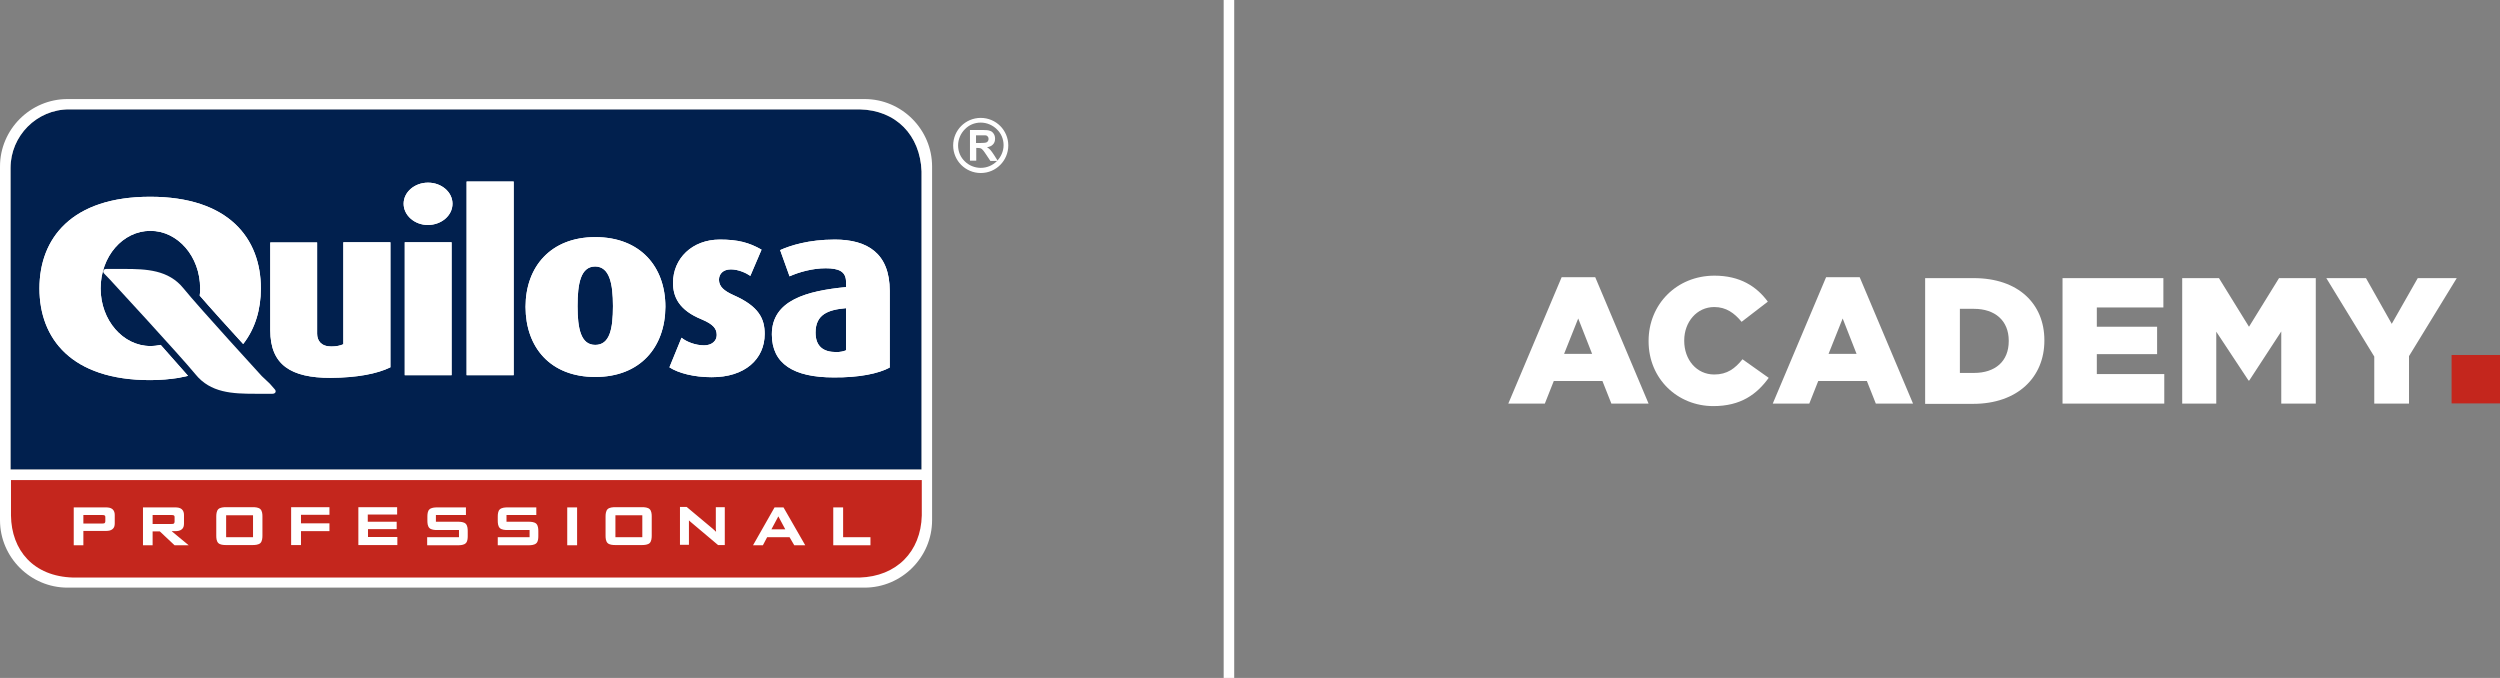
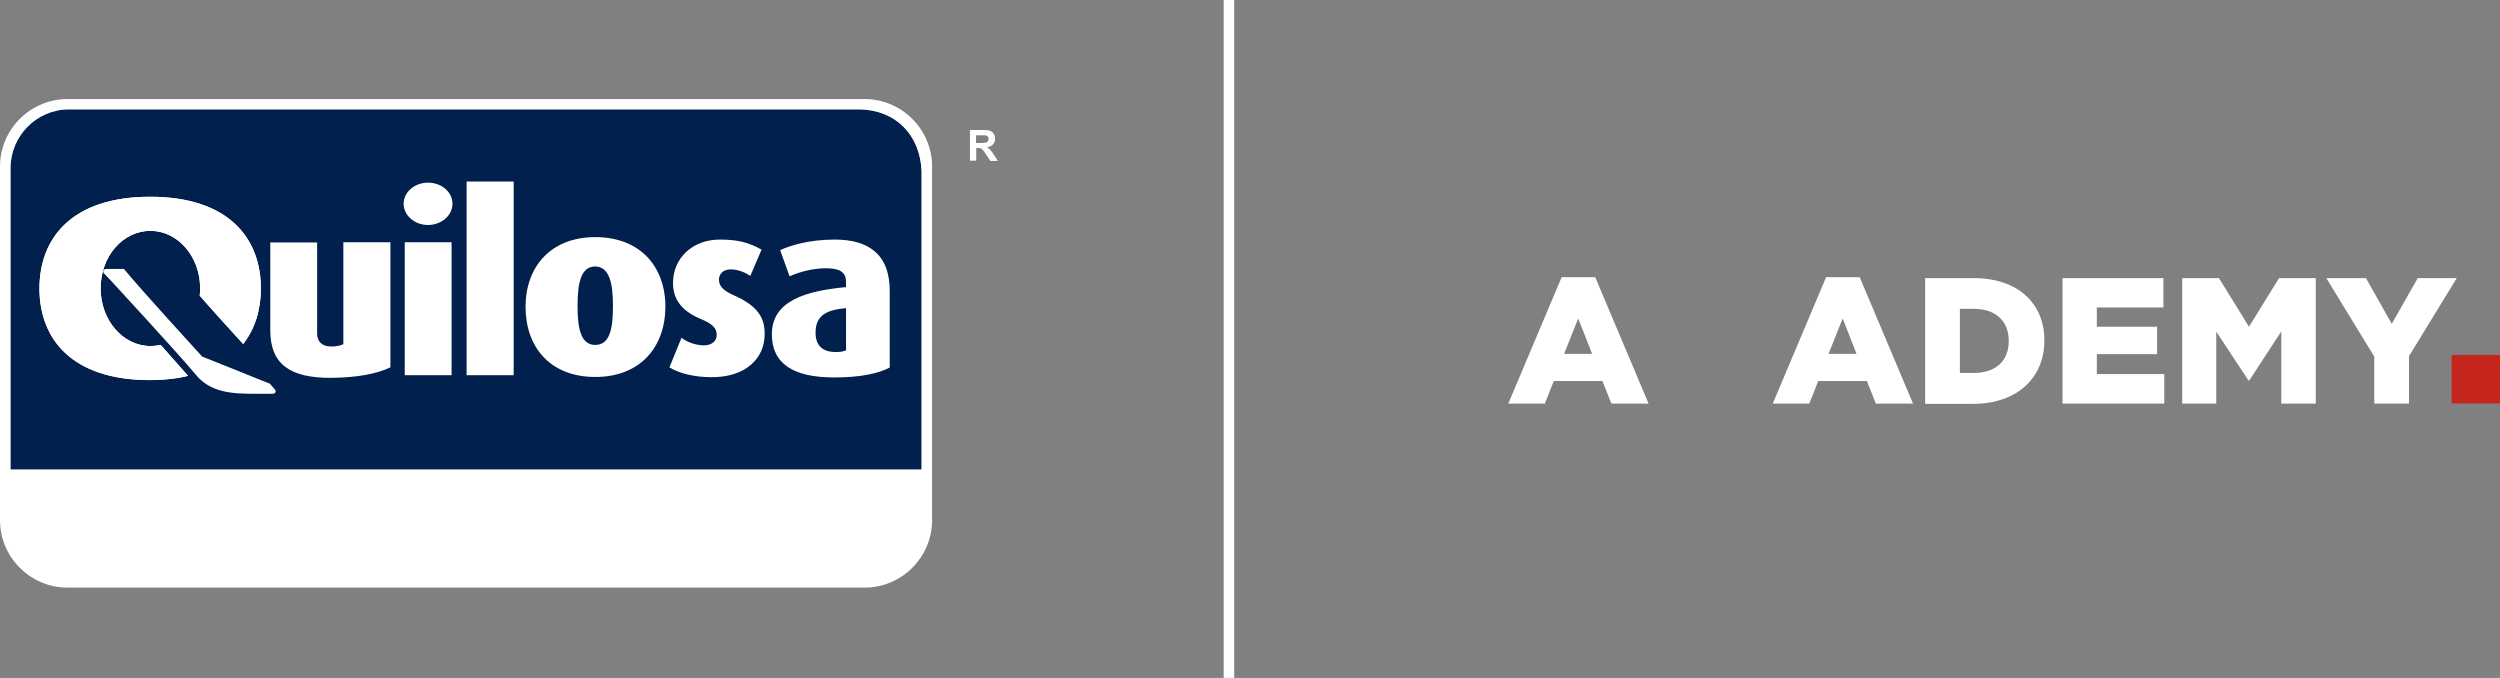
<svg xmlns="http://www.w3.org/2000/svg" version="1.1" id="Warstwa_1" x="0px" y="0px" viewBox="0 0 1115.5 302.5" style="enable-background:new 0 0 1115.5 302.5;" xml:space="preserve">
  <rect x="0" y="0" width="1115.5" height="302.5" fill="#808080" stroke="none" />
  <style type="text/css">
	.st0{fill:#C4261D;}
	.st1{fill:#FFFFFF;}
	.st2{fill-rule:evenodd;clip-rule:evenodd;fill:#01204E;}
	.st3{fill-rule:evenodd;clip-rule:evenodd;fill:#FFFFFF;}
	.st4{fill-rule:evenodd;clip-rule:evenodd;fill:#C4261D;}
</style>
  <rect x="1093.9" y="158.4" class="st0" width="21.6" height="21.6" />
  <rect x="546" class="st1" width="4.7" height="302.5" />
  <path class="st1" d="M696.8,123.7h15l23.8,56.4h-16.6l-4-10.1h-21.7l-4,10.1H673L696.8,123.7L696.8,123.7z M710.4,157.9l-6.2-15.8  l-6.3,15.8H710.4z" />
-   <path class="st1" d="M735.6,152.3v-0.2c0-16.3,12.5-29.1,29.4-29.1c11.4,0,18.8,4.8,23.8,11.6l-11.7,9c-3.2-3.9-6.9-6.6-12.2-6.6  c-7.8,0-13.4,6.7-13.4,14.9v0.2c0,8.4,5.5,15,13.4,15c5.8,0,9.3-2.7,12.6-6.8l11.7,8.3c-5.3,7.3-12.4,12.6-24.7,12.6  C748.5,181.2,735.6,169,735.6,152.3L735.6,152.3z" />
  <path class="st1" d="M814.8,123.7h15l23.8,56.4h-16.6l-4-10.1h-21.7l-4,10.1H791L814.8,123.7L814.8,123.7z M828.4,157.9l-6.2-15.8  l-6.3,15.8H828.4z" />
  <path class="st1" d="M859,124.1h21.7c19.9,0,31.5,11.5,31.5,27.7v0.2c0,16.2-11.8,28.2-31.8,28.2H859C859,180.1,859,124.1,859,124.1  z M874.5,137.8v28.6h6.3c9.4,0,15.5-5.1,15.5-14.2V152c0-9-6.2-14.2-15.5-14.2L874.5,137.8L874.5,137.8z" />
  <path class="st1" d="M920.3,124.1h45v13.1h-29.7v8.6h26.9V158h-26.9v8.9h30.1v13.2h-45.4C920.3,180.1,920.3,124.1,920.3,124.1z" />
  <path class="st1" d="M973.7,124.1h16.4l13.4,21.7l13.4-21.7h16.4v56h-15.4v-32.2l-14.3,21.9h-0.3L988.9,148v32.1h-15.2  C973.7,180.1,973.7,124.1,973.7,124.1z" />
  <path class="st1" d="M1059.4,159.1l-21.4-35h17.7l11.5,20.4l11.6-20.4h17.4l-21.3,34.8v21.2h-15.5V159.1L1059.4,159.1z" />
  <g>
    <path class="st2" d="M30.8,48.8h352.7c16.3,0.3,27.1,11.5,27.7,27.7v66.5v66.5H4.7V75C4.7,60.6,16.4,48.8,30.8,48.8" />
    <path class="st3" d="M30.1,44.2h355.7c16.6,0,30.1,13.6,30.1,30.1v157.8c0,16.6-13.6,30.1-30.1,30.1H30.1   C13.6,262.2,0,248.7,0,232.1V74.3C0,57.7,13.6,44.2,30.1,44.2 M30.8,48.8h352.7c16.3,0.3,27.1,11.5,27.7,27.7v66.5v66.5H4.7V75   C4.7,60.6,16.4,48.8,30.8,48.8z" />
-     <path class="st4" d="M411.3,214.3V230c-0.4,16.2-11.3,27.2-27.7,27.7h-351C14.9,257.2,5.1,245.5,4.9,230v-15.8H411.3z" />
    <path class="st3" d="M37.2,236.9v6.4h-4.3v-16.9h14.3c1,0,2.2,0.1,3,0.8c0.8,0.7,1,1.7,1,2.6v3.7c0,1-0.2,2-1,2.6   c-0.8,0.7-2,0.8-3,0.8H37.2z M76.7,237.1l7.5,6.2h-6.3l-6.6-6.2h-3.2v6.2h-4.3v-16.9h14.3c1,0,2.2,0.1,3,0.8c0.8,0.7,1,1.7,1,2.6   v3.8c0,1-0.2,2-1,2.6c-0.8,0.7-2,0.8-3,0.8H76.7z M96.5,230.5c0-1,0.1-2.5,0.9-3.3c0.8-0.8,2.4-0.9,3.4-0.9h12   c1.1,0,2.6,0.1,3.4,0.9c0.8,0.8,0.9,2.2,0.9,3.2v8.6c0,1-0.1,2.5-0.9,3.3c-0.8,0.8-2.4,0.9-3.4,0.9h-12c-1.1,0-2.6-0.1-3.4-0.9   c-0.8-0.8-0.9-2.2-0.9-3.3V230.5z M134.3,229.8v3.7H147v3.5h-12.7v6.2h-4.4v-16.9H147v3.4H134.3z M164.1,229.7v3.1H177v3.3h-12.8   v3.5h13.1v3.6h-17.4v-16.9h17.3v3.3H164.1z M194.5,229.8v3h9.9c1.1,0,2.6,0.1,3.4,0.9c0.8,0.8,0.9,2.2,0.9,3.3v2.2   c0,1.1-0.1,2.5-0.9,3.2c-0.8,0.8-2.4,0.9-3.4,0.9h-13.5l-0.3,0v-3.6h14.2v-3.2H195c-1.1,0-2.6-0.1-3.4-0.9   c-0.8-0.8-0.9-2.2-0.9-3.3v-1.8c0-1,0.1-2.5,0.9-3.2c0.8-0.8,2.4-0.9,3.4-0.9h12.9v3.4H194.5z M253.1,226.4h4.4v16.9h-4.4V226.4z    M270.2,230.5c0-1,0.1-2.5,0.9-3.3c0.8-0.8,2.4-0.9,3.4-0.9h12c1.1,0,2.6,0.1,3.4,0.9c0.8,0.8,0.9,2.2,0.9,3.2v8.6   c0,1-0.1,2.5-0.9,3.3c-0.8,0.8-2.4,0.9-3.4,0.9h-12c-1.1,0-2.6-0.1-3.4-0.9c-0.8-0.8-0.9-2.2-0.9-3.3V230.5z M319.5,237.3   c0-0.4,0-0.8-0.1-1.2c0-0.3,0-0.6,0-0.9v-8.9h4v16.9h-3l-12.1-10.2c-0.3-0.2-0.5-0.5-0.8-0.7c0,0,0,0-0.1-0.1c0,0.2,0,0.4,0,0.6   c0,0.4,0,0.8,0,1.2v9.1h-4v-16.9h3l11.6,9.7c0.4,0.3,0.7,0.6,1,0.9C319.3,237.1,319.4,237.2,319.5,237.3z M352.3,239.7h-10   l-1.9,3.6h-4.4l9.6-16.9h4l9.7,16.9h-4.9L352.3,239.7z M376.1,239.7h12.3v3.6h-16.6v-16.9h4.4V239.7z M226,229.8v3h9.9   c1.1,0,2.6,0.1,3.4,0.9c0.8,0.8,0.9,2.2,0.9,3.3v2.2c0,1.1-0.1,2.5-0.9,3.2c-0.8,0.8-2.4,0.9-3.4,0.9h-13.5l-0.3,0v-3.6h14.2v-3.2   h-9.9c-1.1,0-2.6-0.1-3.4-0.9c-0.8-0.8-0.9-2.2-0.9-3.3v-1.8c0-1,0.1-2.5,0.9-3.2c0.8-0.8,2.4-0.9,3.4-0.9h12.9v3.4H226z    M37.2,229.8v3.8h8.3c0.3,0,0.9,0,1.2-0.2c0.2-0.2,0.3-0.5,0.3-0.8v-1.8c0-0.3,0-0.6-0.3-0.8c-0.3-0.2-0.9-0.2-1.2-0.2H37.2z    M68.1,229.8v4h8.3c0.3,0,0.9,0,1.2-0.2c0.2-0.2,0.3-0.5,0.3-0.8v-2c0-0.3,0-0.6-0.3-0.8c-0.3-0.2-0.9-0.2-1.2-0.2H68.1z    M100.9,239.7h12v-9.8h-12V239.7z M274.6,239.7h12v-9.8h-12V239.7z M344.2,236.2h6.2l-3.1-5.8L344.2,236.2z" />
    <path class="st1" d="M432.8,71.7V58h5.8c1.5,0,2.5,0.1,3.2,0.4c0.7,0.2,1.2,0.7,1.6,1.3c0.4,0.6,0.6,1.3,0.6,2.2   c0,1-0.3,1.9-0.9,2.5c-0.6,0.7-1.5,1.1-2.7,1.3c0.6,0.4,1.1,0.7,1.5,1.2c0.4,0.4,0.9,1.2,1.6,2.2l1.7,2.7h-3.3l-2-3   c-0.7-1.1-1.2-1.7-1.5-2c-0.3-0.3-0.5-0.5-0.8-0.6c-0.3-0.1-0.8-0.2-1.4-0.2h-0.6v5.7H432.8z M435.5,63.8h2c1.3,0,2.2-0.1,2.5-0.2   c0.3-0.1,0.6-0.3,0.8-0.6c0.2-0.3,0.3-0.6,0.3-1c0-0.5-0.1-0.8-0.4-1.1c-0.2-0.3-0.6-0.5-1-0.5c-0.2,0-0.9,0-2,0h-2.2V63.8z" />
-     <path class="st1" d="M437.6,77.2L437.6,77.2L437.6,77.2c-3.4,0-6.5-1.4-8.7-3.6c-2.2-2.2-3.6-5.3-3.6-8.7h0v0v0h0   c0-3.4,1.4-6.5,3.6-8.7l0,0c2.2-2.2,5.3-3.6,8.7-3.6v0h0h0v0c3.4,0,6.5,1.4,8.7,3.6c2.2,2.2,3.6,5.3,3.6,8.7h0v0v0h0   c0,3.4-1.4,6.5-3.6,8.7h0C444.1,75.8,441.1,77.2,437.6,77.2L437.6,77.2L437.6,77.2z M437.6,74.9L437.6,74.9L437.6,74.9L437.6,74.9   L437.6,74.9c2.8,0,5.3-1.1,7.2-3l0,0c1.8-1.8,3-4.4,3-7.1h0v0v0h0c0-2.8-1.1-5.3-3-7.1c-1.8-1.8-4.4-3-7.2-3v0h0h0v0   c-2.8,0-5.3,1.1-7.1,3h0c-1.8,1.8-3,4.4-3,7.2h0v0v0h0c0,2.8,1.1,5.3,3,7.1C432.3,73.8,434.9,74.9,437.6,74.9z" />
-     <path class="st3" d="M120.4,171.2l2.1,2.4c1,1,0.4,2.1-0.9,2.1h-7.8c-10.1,0-19.9-0.4-26.6-8.7c-6.8-8.3-38.1-42.2-38.1-42.2   l-2.6-2.7c-0.9-1-0.4-2.1,1-2.1h7.8c10.1,0,19.9,0.4,26.6,8.7c6.7,8.3,34.9,39.1,34.9,39.1L120.4,171.2z" />
+     <path class="st3" d="M120.4,171.2l2.1,2.4c1,1,0.4,2.1-0.9,2.1h-7.8c-10.1,0-19.9-0.4-26.6-8.7c-6.8-8.3-38.1-42.2-38.1-42.2   l-2.6-2.7c-0.9-1-0.4-2.1,1-2.1h7.8c6.7,8.3,34.9,39.1,34.9,39.1L120.4,171.2z" />
    <path class="st3" d="M79.7,168.6c-3.9,0.6-8.1,1-12.7,1c-35.1,0-49.4-18.5-49.4-40.9c0-22.3,14.3-40.9,49.4-40.9   c35.1,0,49.4,18.6,49.4,40.9c0,9.3-2.5,17.9-7.9,24.8c-6.4-7-14.2-15.6-19.4-21.6c0.2-1.1,0.2-2.1,0.2-3.2   c0-14.3-10-25.7-22.2-25.7c-12.3,0-22.2,11.4-22.2,25.7c0,14.2,10,25.7,22.2,25.7c1.6,0,3.1-0.2,4.6-0.5c5,5.6,9.5,10.7,12.2,13.8   C82.2,168.1,80.8,168.4,79.7,168.6" />
    <path class="st3" d="M79.7,168.6c-3.9,0.6-8.1,1-12.7,1c-35.1,0-49.4-18.5-49.4-40.9c0-22.3,14.3-40.9,49.4-40.9   c35.1,0,49.4,18.6,49.4,40.9c0,9.3-2.5,17.9-7.9,24.8c-6.4-7-14.2-15.6-19.4-21.6c0.2-1.1,0.2-2.1,0.2-3.2   c0-14.3-10-25.7-22.2-25.7c-12.3,0-22.2,11.4-22.2,25.7c0,14.2,10,25.7,22.2,25.7c1.6,0,3.1-0.2,4.6-0.5c5,5.6,9.5,10.7,12.2,13.8   C82.2,168.1,80.8,168.4,79.7,168.6" />
    <path class="st3" d="M377.5,156.3c-1.1,0.5-2.6,0.8-4.4,0.8c-5.8,0-9.2-2.6-9.2-8.7c0-8.2,5.7-10.2,13.6-10.9V156.3z M397,164   v-34.2c0-16.8-10-22.9-24.5-22.9c-11.7,0-20,2.7-24.4,4.7l4.2,11.7c4.2-1.9,10.3-3.6,16.1-3.6c5.7,0,9.1,1.3,9.1,6.1v2.3   c-17.6,1.7-33.1,5.9-33.1,21.1c0,13.1,9.7,19.2,27.6,19.2C383.3,168.5,392,166.7,397,164z M341.2,149c0-6.7-2.5-12.3-13.9-17.3   c-4.2-1.9-6.5-3.8-6.5-6.9c0-2.5,1.8-4.6,5.3-4.6c3.5,0,7,1.7,8.7,2.9l5-11.7c-5.6-3.2-10.6-4.5-18.6-4.5   c-12.4,0-20.9,8.5-20.9,19.3c0,6.1,2.5,12.2,13,16.4c4.9,2.1,6.5,4,6.5,6.9c0,2.7-2.3,4.6-5.6,4.6c-3.8,0-7.8-1.5-10.1-3.4   l-5.4,13.2c4,2.6,11,4.4,18.7,4.4C332.4,168.4,341.2,160.2,341.2,149z M273.5,136.6c0,10.1-1.4,17.3-7.9,17.3   c-6.4,0-7.9-7.2-7.9-17.3c0-10.1,1.4-17.7,7.9-17.7C272,119,273.5,126.6,273.5,136.6z M296.9,136.9c0-17.9-11.2-31.1-31.3-31.1   c-19.8,0-31.1,13.2-31.1,31.1c0,18.1,11.1,31.3,31.1,31.3C285.6,168.2,296.8,155,296.9,136.9z M229.2,81h-21v86.4h21V81z    M201.5,108.1h-20.9v59.3h20.9V108.1z M201.9,90.9c0-5.2-4.9-9.4-10.9-9.4c-6,0-10.9,4.2-10.9,9.4c0,5.2,4.9,9.5,10.9,9.5   C197.1,100.3,201.9,96.1,201.9,90.9z M174.2,163.9v-55.8h-21v45.5c-1.4,0.6-3,1-5.4,1c-4.6,0-6.3-2.7-6.3-5.7v-40.7h-20.9v39.2   c0,15.4,9.2,21.2,26.9,21.2C159.4,168.5,168.2,166.8,174.2,163.9z" />
-     <path class="st3" d="M377.5,156.3c-1.1,0.5-2.6,0.8-4.4,0.8c-5.8,0-9.2-2.6-9.2-8.7c0-8.2,5.7-10.2,13.6-10.9V156.3z M397,164   v-34.2c0-16.8-10-22.9-24.5-22.9c-11.7,0-20,2.7-24.4,4.7l4.2,11.7c4.2-1.9,10.3-3.6,16.1-3.6c5.7,0,9.1,1.3,9.1,6.1v2.3   c-17.6,1.7-33.1,5.9-33.1,21.1c0,13.1,9.7,19.2,27.6,19.2C383.3,168.5,392,166.7,397,164z M341.2,149c0-6.7-2.5-12.3-13.9-17.3   c-4.2-1.9-6.5-3.8-6.5-6.9c0-2.5,1.8-4.6,5.3-4.6c3.5,0,7,1.7,8.7,2.9l5-11.7c-5.6-3.2-10.6-4.5-18.6-4.5   c-12.4,0-20.9,8.5-20.9,19.3c0,6.1,2.5,12.2,13,16.4c4.9,2.1,6.5,4,6.5,6.9c0,2.7-2.3,4.6-5.6,4.6c-3.8,0-7.8-1.5-10.1-3.4   l-5.4,13.2c4,2.6,11,4.4,18.7,4.4C332.4,168.4,341.2,160.2,341.2,149z M273.5,136.6c0,10.1-1.4,17.3-7.9,17.3   c-6.4,0-7.9-7.2-7.9-17.3c0-10.1,1.4-17.7,7.9-17.7C272,119,273.5,126.6,273.5,136.6z M296.9,136.9c0-17.9-11.2-31.1-31.3-31.1   c-19.8,0-31.1,13.2-31.1,31.1c0,18.1,11.1,31.3,31.1,31.3C285.6,168.2,296.8,155,296.9,136.9z M229.2,81h-21v86.4h21V81z    M201.5,108.1h-20.9v59.3h20.9V108.1z M201.9,90.9c0-5.2-4.9-9.4-10.9-9.4c-6,0-10.9,4.2-10.9,9.4c0,5.2,4.9,9.5,10.9,9.5   C197.1,100.3,201.9,96.1,201.9,90.9z M174.2,163.9v-55.8h-21v45.5c-1.4,0.6-3,1-5.4,1c-4.6,0-6.3-2.7-6.3-5.7v-40.7h-20.9v39.2   c0,15.4,9.2,21.2,26.9,21.2C159.4,168.5,168.2,166.8,174.2,163.9z" />
  </g>
</svg>